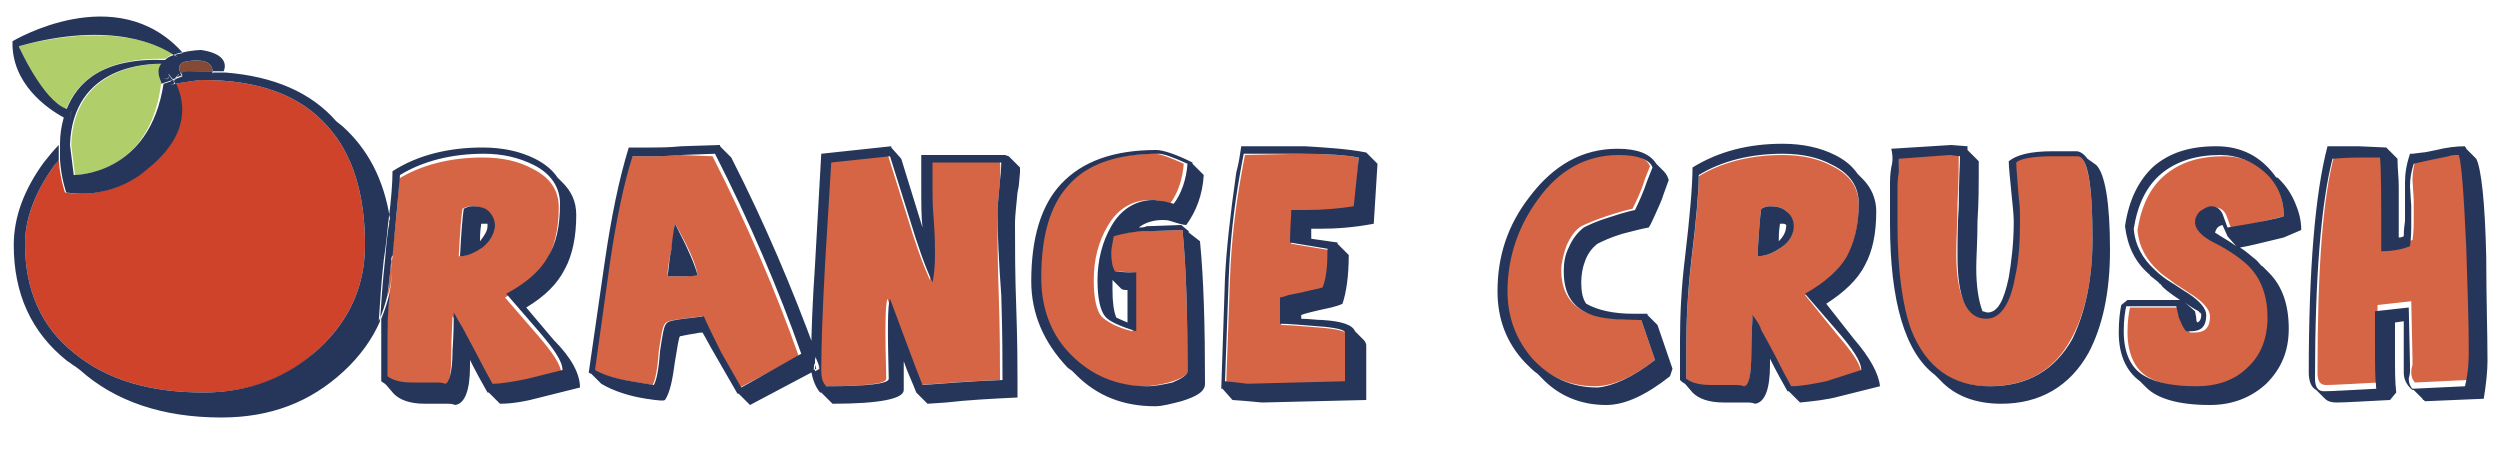
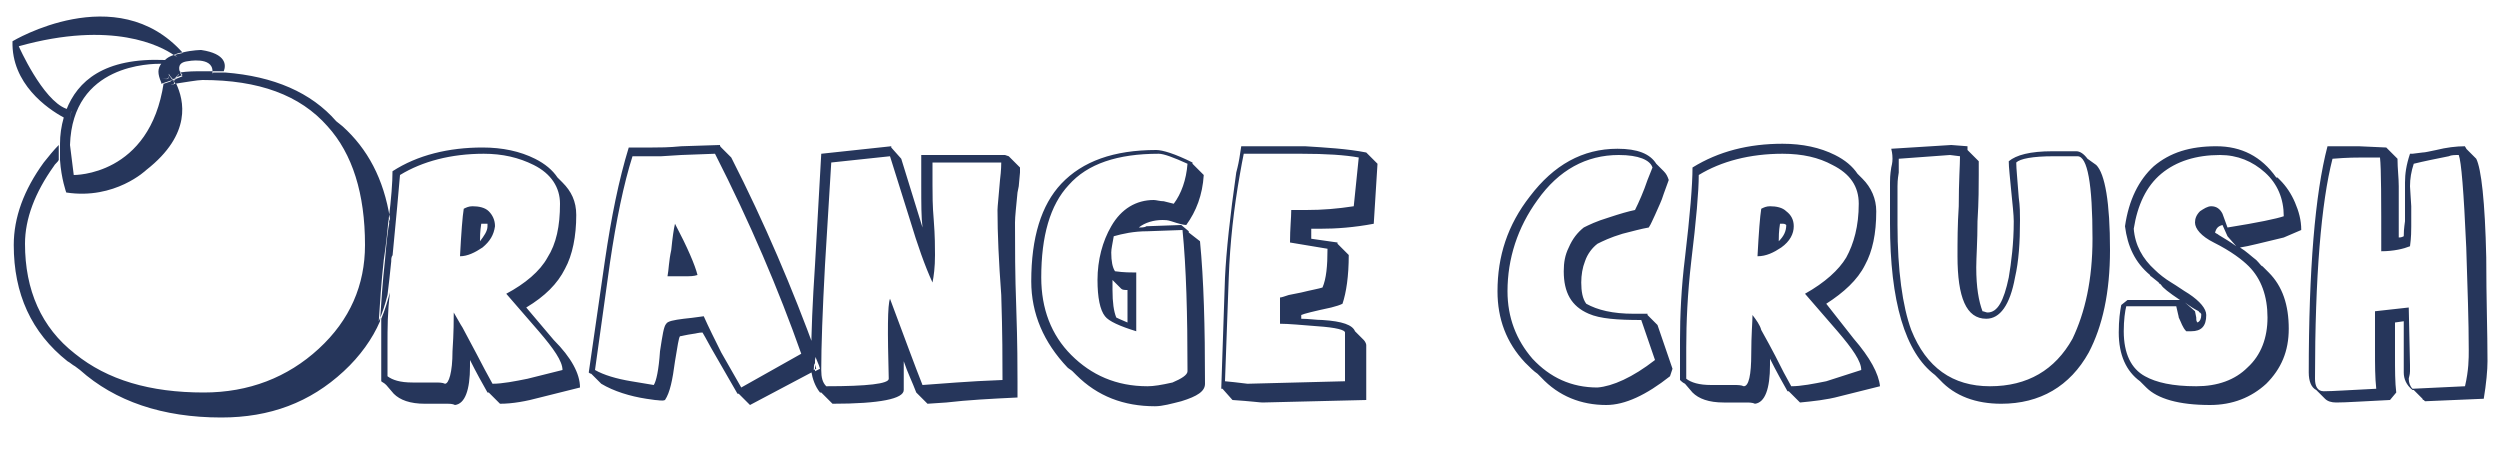
<svg xmlns="http://www.w3.org/2000/svg" version="1.1" id="Layer_1" x="0px" y="0px" width="200px" height="36px" viewBox="0 0 200 36" enable-background="new 0 0 200 36" xml:space="preserve">
-   <path id="color4" fill="#CF432A" d="M14,6.7c0.7-0.1,1.7-0.3,2.2-0.3c4.5,0,7.8,1.2,10,3.7c2,2.2,3,5.4,3,9.5c0,3.2-1.2,6-3.7,8.3  c-2.5,2.4-5.6,3.5-9.2,3.5c-4.3,0-7.7-1-10.3-3.1c-2.7-2.1-4-5.1-4-8.8c0-2,0.8-4.1,2.3-6.2c0.1-0.2,0.3-0.4,0.4-0.5  c0.1,1.5,0.5,2.6,0.5,2.6c3.9,0.6,6.4-1.8,6.4-1.8C15.3,10.7,14.7,8,14,6.7z" />
-   <path id="color3" fill="#B0CE69" d="M12.9,6.6C12,14.1,6,14,6,14l-0.3-2.4c0.2-6.5,6.5-6.5,7.3-6.5C12.6,5.5,12.6,5.9,12.9,6.6z   M1.5,3.7c0,0,1.8,4.3,3.8,5c0.9-2.2,3-4.1,7.9-4c0.2-0.1,0.4-0.3,0.7-0.4C12.9,3.7,9.1,1.7,1.5,3.7z" />
-   <path id="color2" fill="#D56545" d="M144.4,23.6c1.6-0.9,2.7-1.9,3.3-2.9c0.6-1.1,1-2.5,1-4.3c0-1.4-0.7-2.4-2.1-3.1  c-1.1-0.6-2.4-0.9-4-0.9c-2.6,0-4.9,0.6-6.7,1.7c0,1.3-0.2,3.6-0.6,6.9c-0.3,2.6-0.4,4.9-0.4,6.9v2.5c0.4,0.3,1,0.5,2,0.5  c0.2,0,0.4,0,0.7,0c0.3,0,0.6,0,0.7,0h0.4c0.3,0,0.6,0,0.8,0.1c0.4,0,0.6-0.9,0.6-2.6c0-1.5,0.1-2.6,0.1-3.1  c0.3,0.4,0.6,0.8,0.7,1.2c0.9,1.6,1.5,2.8,1.8,3.4l0.6,1.1c0.8,0,1.8-0.2,2.8-0.4l2.8-0.7c0-0.7-0.7-1.7-1.9-3.1L144.4,23.6z   M142.5,19.8c-0.6,0.4-1.2,0.7-1.9,0.7c0.1-1.9,0.2-3.2,0.3-3.8c0.2-0.1,0.4-0.2,0.7-0.2c0.5,0,1,0.1,1.3,0.4  c0.3,0.3,0.5,0.7,0.5,1.2C143.5,18.8,143.1,19.3,142.5,19.8z M80,14.4c-0.1,1.3-0.2,2.1-0.2,2.4c0,1.9,0,4.1,0.1,6.8  c0.1,3,0.1,5.3,0.1,6.8c-2.8,0.1-4.9,0.3-6.4,0.4c-0.6-1.4-1.4-3.7-2.6-6.9c-0.2,0.5-0.2,2.7-0.1,6.4c0,0.4-1.6,0.6-5,0.6  c-0.2-0.3-0.4-0.7-0.4-1.3c0-1.9,0.1-4.7,0.3-8.4l0.5-8.4l4.7-0.5l1.6,5.1c0.6,2,1.2,3.7,1.8,5c0.1-0.5,0.2-1.2,0.2-2.2  c0-0.5,0-1.5-0.1-2.8c-0.1-1.1-0.1-2-0.1-2.8c0-0.2,0-0.5,0-0.9s0-0.7,0-0.9l5.5,0C80.1,13.1,80,13.6,80,14.4z M131.3,25.6l1.1,3.2  c-1.8,1.4-3.4,2.1-4.8,2.1c-2.1,0-3.8-0.8-5.2-2.3c-1.4-1.5-2-3.3-2-5.4c0-2.7,0.8-5.1,2.4-7.3c1.8-2.4,3.9-3.6,6.5-3.6  c1.6,0,2.4,0.3,2.7,1l-0.4,1c-0.3,1-0.7,1.8-1,2.4c-0.5,0.1-1.2,0.3-2.1,0.6c-0.9,0.3-1.6,0.6-2,0.8c-0.5,0.3-0.9,0.9-1.2,1.6  c-0.2,0.6-0.4,1.3-0.4,1.9c0,1.7,0.7,2.8,2,3.4C128,25.4,129.4,25.6,131.3,25.6z M167.4,19.1c0,3.3-0.6,6-1.7,8  c-1.4,2.6-3.6,3.8-6.6,3.8c-3,0-5.1-1.5-6.3-4.5c-0.8-2-1.1-4.8-1.1-8.4v-3.3c0-0.1,0-0.5,0.1-1.1c0.1-0.4,0.1-0.8,0-1.1l4.1-0.3  l0.8,0.1c0,0.7,0,2.1-0.1,4c0,1.5-0.1,2.8-0.1,4c0,3.3,0.8,5,2.3,5c1.1,0,1.8-1.1,2.3-3.3c0.3-1.3,0.4-2.8,0.4-4.6  c0-0.5,0-1.1-0.1-1.8c-0.2-1.4-0.2-2.3-0.2-2.8c0.3-0.3,1.3-0.5,3-0.5l1.9,0C167,12.5,167.4,14.7,167.4,19.1z M54.4,12.4l-1.6,0.1  c-0.5,0-0.9,0-1.2,0l-1.1,0c-0.7,2.2-1.3,5.1-1.8,8.5l-1.2,8.6c0.7,0.4,1.7,0.7,2.9,0.9l1.8,0.3c0.2-0.3,0.4-1.2,0.5-2.7  c0.2-1.3,0.3-2,0.5-2.2c0.1-0.2,0.6-0.3,1.4-0.4c1-0.1,1.5-0.2,1.6-0.2c0.4,0.9,0.9,1.9,1.4,2.9l1.6,2.8l4.7-2.5  c-1.8-5.1-4.1-10.5-6.9-16L54.4,12.4z M54.9,22.1l-1.5,0c0-0.5,0.1-1.2,0.3-2.1c0.2-0.9,0.2-1.6,0.3-2.1c1.1,1.9,1.7,3.3,1.8,4.1  C55.5,22,55.3,22.1,54.9,22.1z M104.1,12.3c1.9,0,3.5,0.1,4.6,0.3l-0.3,4c-1.3,0.2-2.6,0.3-3.8,0.3c-0.4,0-0.8,0-1.2,0  c0,0.6-0.1,1.4-0.1,2.6l3,0.5c0,1.4-0.1,2.4-0.4,3.1c-0.3,0.1-0.8,0.3-1.7,0.4l-1,0.2c-0.3,0.1-0.6,0.1-0.7,0.2v2.1  c0.7,0,1.7,0.1,3,0.2c1.4,0.1,2.2,0.3,2.2,0.5v3.9l-7.8,0.2c-0.1,0-0.8-0.1-1.8-0.2l0.3-8.3c0.1-2.8,0.4-5.5,0.9-8.3  c0.1-0.6,0.2-1.1,0.3-1.6L104.1,12.3L104.1,12.3z M94.6,18.4c0.3,3.1,0.4,6.8,0.4,11.3c0,0.3-0.5,0.6-1.5,0.9  c-0.8,0.2-1.5,0.3-2,0.3c-2.5,0-4.5-0.8-6.1-2.5c-1.6-1.6-2.4-3.7-2.4-6.2c0-3.3,0.7-5.8,2.2-7.4c1.5-1.7,4-2.5,7.2-2.5  c0.4,0,1.2,0.3,2.3,0.8c-0.1,1.3-0.5,2.4-1.1,3.2l-0.8-0.2c-0.3-0.1-0.6-0.1-0.8-0.1c-1.4,0-2.6,0.7-3.4,2.1  c-0.7,1.2-1.1,2.6-1.1,4.3c0,1.4,0.2,2.4,0.6,2.9c0.4,0.4,1.2,0.9,2.5,1.2v-4.7c-0.4,0-0.9-0.1-1.7-0.1c-0.2-0.3-0.3-0.8-0.3-1.5  c0-0.3,0.1-0.7,0.2-1.3c0.7-0.2,1.7-0.4,2.7-0.4L94.6,18.4z M197.4,19.7c0.1,3.2,0.2,5.9,0.2,8.2c0,0.8-0.1,1.6-0.2,2.5l-4.2,0.2  c-0.2-0.2-0.3-0.5-0.3-0.8c0-0.1,0-0.3,0.1-0.6c0-0.2,0-0.4,0-0.5l-0.1-4.6l-2.7,0.3v2c0,0.1,0,0.2,0,0.3v0.8c0,1.2,0,2.2,0.1,3.1  c-2.1,0.1-3.5,0.2-4.2,0.2c-0.5,0-0.7-0.3-0.7-1c0-8.2,0.4-14,1.4-17.6c1.1-0.1,2-0.1,2.5-0.1l1.3,0c0.1,0.9,0.1,3.4,0.1,7.5  c1-0.1,1.8-0.2,2.3-0.4c0.1-0.7,0.1-1.2,0.1-1.6v-0.7c0-0.1,0-0.4,0-0.9l-0.1-1.6c0-0.6,0.1-1.2,0.3-1.8c0.9-0.2,1.8-0.4,2.8-0.6  c0.2,0,0.5-0.1,0.8-0.1C197,12.8,197.2,15.3,197.4,19.7z M31.1,23.7c-0.1,1.5-0.2,2.9-0.2,4.2v2.5c0.4,0.3,1,0.5,2,0.5  c0.2,0,0.4,0,0.7,0c0.3,0,0.6,0,0.7,0h0.4c0.3,0,0.6,0,0.8,0.1c0.4,0,0.6-0.9,0.6-2.6c0-1.5,0.1-2.6,0.1-3.1  c0.3,0.4,0.6,0.8,0.7,1.2c0.9,1.6,1.5,2.8,1.8,3.4l0.6,1.1c0.8,0,1.8-0.2,2.8-0.4l2.8-0.7c0-0.7-0.7-1.7-1.9-3.1l-2.6-3  c1.6-0.9,2.7-1.9,3.3-2.9s1-2.5,1-4.3c0-1.4-0.7-2.4-2.1-3.1c-1.1-0.6-2.4-0.9-4-0.9c-2.6,0-4.9,0.6-6.7,1.7c0,1.2-0.2,3.4-0.6,6.5  c0,0.1,0,0.3,0,0.4C31.4,21.8,31.3,22.8,31.1,23.7z M37,16.7c0.2-0.1,0.4-0.2,0.7-0.2c0.5,0,1,0.1,1.3,0.4c0.3,0.3,0.5,0.7,0.5,1.2  c0,0.6-0.3,1.2-1,1.7c-0.6,0.4-1.2,0.7-1.8,0.7C36.8,18.5,36.9,17.3,37,16.7z M31.3,20.9c0-0.2,0-0.3,0.1-0.5  C31.4,20.6,31.4,20.7,31.3,20.9c0.1,0.9,0,1.9-0.3,2.8C31.1,22.8,31.2,21.9,31.3,20.9z M182.7,17.3c-0.7,0.2-2.1,0.5-4.2,1l-0.4-1.1  c-0.2-0.4-0.5-0.6-0.9-0.6c-0.3,0-0.6,0.1-0.9,0.4c-0.3,0.2-0.4,0.5-0.4,0.9c0,0.5,0.5,1,1.5,1.6c1.4,0.7,2.3,1.4,2.8,1.9  c1,1,1.5,2.4,1.5,4.1c0,1.7-0.5,3-1.6,4c-1.1,1-2.5,1.5-4.1,1.5c-1.9,0-3.2-0.3-4.1-0.8c-1.1-0.6-1.7-1.9-1.7-3.6  c0-0.9,0.1-1.6,0.2-2c0.5,0,1,0,1.7,0h2.3c0.1,0.4,0.1,0.7,0.2,0.9c0.1,0.4,0.3,0.7,0.6,1.1c0.1,0,0.1,0,0.2,0h0.2  c0.8,0,1.2-0.4,1.2-1.3c0-0.5-0.5-1.1-1.4-1.7c-0.5-0.3-0.9-0.6-1.4-0.9c-0.5-0.4-1-0.7-1.3-1c-1-0.9-1.6-2-1.7-3.3  c0.3-1.9,1-3.4,2.2-4.4c1.2-1,2.7-1.5,4.7-1.5c1.4,0,2.6,0.5,3.6,1.4C182.2,14.7,182.7,15.9,182.7,17.3z" />
-   <path id="color1_1_" fill="#854936" d="M17,5.7c-0.3,0-0.6,0-0.8,0c-0.6,0-1.2,0.1-1.8,0.1C14.3,5.5,14.2,5,15,4.9  C15,4.9,17,4.5,17,5.7z" />
  <path id="outline" fill="#26365B" d="M30.8,20.8c-0.2,1.8-0.3,3.4-0.4,4.9c-0.6,1.4-1.6,2.8-2.9,4c-2.7,2.5-5.9,3.7-9.8,3.7  c-4.7,0-8.5-1.3-11.3-3.8l-0.4-0.3c-0.2-0.1-0.4-0.3-0.6-0.4c-2.9-2.3-4.3-5.4-4.3-9.3c0-2.2,0.8-4.4,2.4-6.6c0.4-0.5,0.8-1,1.2-1.4  c0,0.4,0,0.9,0,1.2c-0.1,0.2-0.3,0.3-0.4,0.5c-1.5,2.1-2.3,4.2-2.3,6.2c0,3.7,1.3,6.7,4,8.8c2.6,2.1,6,3.1,10.3,3.1  c3.6,0,6.7-1.2,9.2-3.5c2.5-2.3,3.7-5.1,3.7-8.3c0-4.1-1-7.3-3-9.5c-2.2-2.5-5.5-3.7-10-3.7c-0.4,0-1.5,0.2-2.2,0.3  c0-0.1-0.1-0.2-0.1-0.2C14,6.4,14,6.3,14.1,6.3l0.5-0.2c0,0-0.1-0.1-0.2-0.3c0.6-0.1,1.2-0.1,1.8-0.1c0.3,0,0.6,0,0.8,0  c0,0.1,0,0.2,0,0.3l0.7,0.2c0,0,0.2-0.2,0.3-0.4c3.9,0.3,6.9,1.6,8.9,3.9l0.5,0.4c2,1.8,3.3,4.2,3.8,7.4  C31,18.5,30.9,19.6,30.8,20.8z M14.2,4.6c0,0-0.1-0.1-0.3-0.2c-0.3,0.1-0.5,0.2-0.7,0.4c0.1,0,0.1,0,0.2,0L13,5.1c0,0,0,0-0.1,0  c-0.3,0.4-0.3,0.8,0,1.5c0-0.1,0-0.2,0-0.4c0,0,0.7,0.4,0.6-0.3c0,0,0.1,0.2,0.3,0.4l0.1,0c0.2-0.1,0.3-0.3,0.4-0.4c0,0,0-0.1,0-0.1  c0,0,0.1,0,0.1,0C14.3,5.5,14.2,5,15,4.9c0,0,2-0.4,2,0.8c0.3,0,0.6,0,0.9,0c0.2-0.5,0.2-1.4-1.8-1.7c0,0-0.7,0-1.5,0.2  c0,0,0.1,0.1,0.1,0.1L14.2,4.6z M13.9,6.3l-0.1,0C13.8,6.4,13.8,6.4,13.9,6.3C13.9,6.4,13.9,6.3,13.9,6.3z M13.9,6.4  C13.9,6.4,13.9,6.5,13.9,6.4c0.1,0,0.2-0.1,0.2-0.1L13.9,6.4C13.9,6.3,13.9,6.4,13.9,6.4z M14.3,5.9c0,0.1-0.1,0.2-0.2,0.3l0.5-0.2  c0,0-0.1-0.1-0.2-0.3c0,0-0.1,0-0.1,0C14.3,5.9,14.3,5.9,14.3,5.9z M13.9,6.3l0.1,0c0.1-0.1,0.2-0.2,0.2-0.3  C14.3,6.1,14.1,6.2,13.9,6.3z M17,6l0.7,0.2c0,0,0.2-0.2,0.3-0.4c-0.3,0-0.6,0-0.9,0C17,5.8,17,5.9,17,6z M5.4,12.1  c-0.2,0.2-0.4,0.5-0.6,0.7c0.1,1.5,0.5,2.6,0.5,2.6c3.9,0.6,6.4-1.8,6.4-1.8c3.7-2.9,3-5.6,2.4-6.9c-0.2,0-0.3,0.1-0.4,0.1  c0-0.1,0.1-0.2,0.3-0.4l0,0l-0.9,0.3c0,0,0-0.1,0-0.1C12,14.1,5.9,14,5.9,14l-0.3-2.4c0.2-6.5,6.5-6.5,7.3-6.5  C13,5,13.1,4.9,13.2,4.8c-4.9-0.2-7,1.7-7.9,4c0.1,0,0.2,0.1,0.4,0.1L5.6,9.7c0,0-0.2-0.1-0.5-0.3c-0.2,0.7-0.3,1.4-0.3,2.1  c0.2-0.2,0.4-0.4,0.6-0.6C5.3,11.3,5.3,11.7,5.4,12.1z M13.8,6.4L13.8,6.4C13.8,6.4,13.9,6.4,13.8,6.4C13.8,6.4,13.8,6.4,13.8,6.4z   M4.8,12.8c0.2-0.2,0.4-0.5,0.6-0.7c0-0.4,0-0.8,0-1.2c-0.2,0.2-0.4,0.4-0.6,0.6C4.8,12,4.8,12.4,4.8,12.8z M13.8,6.4  c-0.2,0.1-0.3,0.3-0.3,0.4c0.1,0,0.3,0,0.4-0.1C14,6.6,13.9,6.6,13.8,6.4C13.9,6.5,13.9,6.5,13.8,6.4L13.8,6.4z M13.8,6.4L13.8,6.4  C13.9,6.5,13.9,6.5,13.8,6.4C13.9,6.5,13.9,6.4,13.8,6.4C13.9,6.4,13.8,6.4,13.8,6.4z M12.9,6.2c0,0.1,0,0.2,0,0.4c0,0,0,0.1,0,0.1  l0.9-0.3c-0.2-0.3-0.3-0.4-0.3-0.4C13.6,6.6,12.9,6.2,12.9,6.2z M13.4,4.8c-0.1,0-0.1,0-0.2,0C13.1,4.9,13,5,12.9,5.1  c0.1,0,0.1,0,0.1,0L13.4,4.8z M1.5,3.7c7.5-2.1,11.4,0,12.4,0.7c0.2-0.1,0.5-0.2,0.7-0.2C9.3-1.7,1,3.3,1,3.3  C0.9,6.7,3.8,8.7,5.1,9.4C5.1,9.2,5.2,9,5.3,8.7C3.4,8,1.5,3.7,1.5,3.7z M14.2,4.6l0.6-0.3c0,0-0.1-0.1-0.1-0.1  c-0.2,0.1-0.5,0.1-0.7,0.2C14.1,4.5,14.2,4.6,14.2,4.6z M5.7,8.8c-0.1,0-0.2,0-0.4-0.1C5.2,9,5.1,9.2,5.1,9.4  c0.3,0.2,0.5,0.3,0.5,0.3L5.7,8.8z M38.6,19.8c-0.6,0.4-1.2,0.7-1.8,0.7c0.1-1.9,0.2-3.2,0.3-3.8c0.2-0.1,0.4-0.2,0.7-0.2  c0.5,0,1,0.1,1.3,0.4c0.3,0.3,0.5,0.7,0.5,1.2C39.5,18.8,39.2,19.3,38.6,19.8z M39,18.1L39,18.1c0-0.1,0-0.1,0-0.2  c-0.1,0-0.2,0-0.3,0c-0.1,0-0.2,0-0.2,0c-0.1,0.6-0.1,1.1-0.1,1.4C38.7,18.9,39,18.5,39,18.1z M42.1,24.6c1.5-0.9,2.5-1.9,3.1-3.1  c0.6-1.1,0.9-2.6,0.9-4.3c0-1.1-0.4-1.9-1.1-2.6l-0.4-0.4c-0.4-0.6-1-1.1-1.8-1.5c-1.2-0.6-2.6-0.9-4.2-0.9c-2.7,0-5.2,0.6-7.2,1.9  c0,0.9-0.1,2.2-0.3,3.8c0.1,0.9,0.2,1.9,0.3,3c0.3-3.1,0.5-5.3,0.6-6.5c1.8-1.1,4.1-1.7,6.7-1.7c1.5,0,2.8,0.3,4,0.9  c1.4,0.7,2.1,1.8,2.1,3.1c0,1.8-0.3,3.2-1,4.3c-0.6,1.1-1.8,2.1-3.3,2.9l2.6,3c1.2,1.4,1.9,2.4,1.9,3.1l-2.8,0.7  c-1,0.2-2,0.4-2.8,0.4l-0.6-1.1c-0.3-0.6-0.9-1.7-1.8-3.4c-0.2-0.3-0.4-0.7-0.7-1.2c0,0.5,0,1.6-0.1,3.1c0,1.7-0.3,2.6-0.6,2.6  c-0.2-0.1-0.5-0.1-0.8-0.1h-0.4c-0.2,0-0.4,0-0.7,0s-0.6,0-0.7,0c-1,0-1.6-0.2-2-0.5v-2.5c0-1.3,0-2.7,0.2-4.2  c-0.2,0.7-0.4,1.4-0.7,2.1c0,0.6,0,1.2,0,1.8v0.4l0,2.8c0.1,0.1,0.2,0.1,0.4,0.3l0.6,0.7c0.5,0.5,1.3,0.8,2.5,0.8h0.2  c0.1,0,0.2,0,0.3,0h0c0.1,0,0.2,0,0.4,0c0.2,0,0.3,0,0.4,0h0.4c0.3,0,0.5,0,0.7,0.1c0.8-0.1,1.2-1.2,1.2-3.1v-0.6c0,0,0,0,0,0.1  c0.5,1,1,1.9,1.4,2.6h0.1l0.9,0.9c1,0,2.1-0.2,3.2-0.5l3.2-0.8c0-1.1-0.7-2.4-2.1-3.8L42.1,24.6z M31.3,20.9c0-0.2,0-0.3,0.1-0.5  c0-1.1-0.1-2-0.3-3c-0.1,1-0.2,2.1-0.4,3.4c-0.2,1.8-0.3,3.4-0.4,4.9c0.3-0.7,0.5-1.3,0.7-2.1C31.1,22.8,31.2,21.9,31.3,20.9z   M53.7,20c-0.2,0.9-0.2,1.6-0.3,2.1l1.5,0c0.3,0,0.6,0,0.9-0.1c-0.2-0.8-0.8-2.2-1.8-4.1C53.9,18.3,53.8,19,53.7,20z M65.1,29.6  c0,0,0,0.1,0,0.1l-5.1,2.7l-0.9-0.9l-0.1,0l-1.9-3.3c-0.3-0.5-0.6-1.1-0.9-1.6c-0.3,0-0.6,0.1-0.7,0.1c-0.7,0.1-1,0.2-1.1,0.2  c-0.1,0.1-0.2,0.8-0.4,2c-0.2,1.5-0.4,2.5-0.8,3.1C53,32.1,52.6,32,52.4,32l-0.7-0.1c-1.3-0.2-2.6-0.6-3.6-1.2l-0.8-0.8  c-0.1,0-0.2-0.1-0.2-0.1l1.3-9c0.5-3.4,1.1-6.4,1.9-9l1.5,0h0.4c0.5,0,1.3,0,2.3-0.1l3.1-0.1c0,0.1,0,0.1,0.1,0.2l0.8,0.8  c2.7,5.3,4.9,10.5,6.8,15.7C65.2,28.8,65.1,29.2,65.1,29.6z M64.1,28.3c-1.8-5.1-4.1-10.5-6.9-16l-2.7,0.1l-1.6,0.1  c-0.5,0-0.9,0-1.2,0l-1.1,0c-0.7,2.2-1.3,5.1-1.8,8.5l-1.2,8.6c0.7,0.4,1.7,0.7,2.9,0.9l1.8,0.3c0.2-0.3,0.4-1.2,0.5-2.7  c0.2-1.3,0.3-2,0.5-2.2c0.1-0.2,0.6-0.3,1.4-0.4c1-0.1,1.5-0.2,1.6-0.2c0.4,0.9,0.9,1.9,1.4,2.9l1.6,2.8L64.1,28.3z M80.7,12.5  l0.9,0.9c0,0.1,0,0.2,0,0.4l-0.1,1.1l-0.1,0.5c-0.1,1.1-0.2,1.9-0.2,2.4c0,1.9,0,4.2,0.1,6.8c0.1,2.9,0.1,4.9,0.1,5.9v1.3  c-2.1,0.1-4,0.2-5.7,0.4l-1.5,0.1l-0.9-0.9c0,0,0,0,0,0h0c-0.3-0.8-0.7-1.6-1-2.5l0,1.1c0,0.6,0,1,0,1.2c0,0.7-1.9,1.1-5.7,1.1  l-0.9-0.9h-0.1c-0.4-0.5-0.6-1.1-0.7-1.7l0.4-0.2c-0.1-0.4-0.3-0.8-0.4-1.1c0-1.8,0.1-4.2,0.3-7.2l0.5-8.9l5.6-0.6l0,0.1l0.8,0.9  l1.7,5.5c-0.1-0.8-0.1-1.9-0.1-3.4v-0.3c0-0.1,0-0.3,0-0.4V14c0-0.2,0-0.4,0-0.8c0-0.4,0-0.6,0-0.8l6.7,0L80.7,12.5L80.7,12.5z   M79.8,16.8c0-0.3,0.1-1.1,0.2-2.4c0.1-0.8,0.1-1.3,0.1-1.4l-5.5,0c0,0.2,0,0.5,0,0.9s0,0.7,0,0.9c0,0.7,0,1.7,0.1,2.8  c0.1,1.3,0.1,2.2,0.1,2.8c0,1-0.1,1.7-0.2,2.2c-0.6-1.3-1.2-3-1.8-5l-1.6-5.1l-4.7,0.5L66,21.2c-0.2,3.7-0.3,6.5-0.3,8.4  c0,0.6,0.1,1,0.4,1.3c3.3,0,5-0.2,5-0.6c-0.1-3.8-0.1-5.9,0.1-6.4c1.2,3.2,2,5.4,2.6,6.9c1.5-0.1,3.6-0.3,6.4-0.4  c0-1.5,0-3.7-0.1-6.8C79.9,20.9,79.8,18.7,79.8,16.8z M65.2,28.4c0,0.4,0,0.9,0,1.2c0,0,0,0.1,0,0.1l0.4-0.2  C65.5,29.1,65.3,28.8,65.2,28.4z M96,19.3c0.3,3.1,0.4,6.8,0.4,11.4c0,0.6-0.6,1-1.9,1.4c-0.8,0.2-1.5,0.4-2.1,0.4  c-2.5,0-4.6-0.8-6.3-2.5l-0.3-0.3c-0.1-0.1-0.3-0.2-0.4-0.3c-1.9-2-2.9-4.3-2.9-6.9c0-3.5,0.8-6.1,2.4-7.8c1.7-1.8,4.2-2.7,7.6-2.7  c0.5,0,1.5,0.3,2.9,1v0c0,0,0,0,0,0.1l0.9,0.9c-0.1,1.6-0.6,2.9-1.4,4c-0.2,0-0.6-0.1-1.2-0.3c-0.3-0.1-0.5-0.1-0.7-0.1  c-0.7,0-1.4,0.2-1.9,0.6c0.2,0,0.5,0,0.6-0.1l2.8-0.1l0.6,0.5v0.1L96,19.3z M95,29.7c0-4.5-0.1-8.3-0.4-11.3l-2.8,0.1  c-1.1,0-2,0.2-2.7,0.4c-0.1,0.6-0.2,1-0.2,1.3c0,0.7,0.1,1.2,0.3,1.5c0.7,0.1,1.3,0.1,1.7,0.1v4.7c-1.3-0.4-2.2-0.8-2.5-1.2  c-0.4-0.5-0.6-1.5-0.6-2.9c0-1.6,0.4-3.1,1.1-4.3c0.8-1.4,2-2.1,3.4-2.1c0.2,0,0.5,0.1,0.8,0.1l0.8,0.2c0.6-0.8,1-1.9,1.1-3.2  c-1.1-0.5-1.9-0.8-2.3-0.8c-3.3,0-5.7,0.8-7.2,2.5c-1.5,1.6-2.2,4.1-2.2,7.4c0,2.5,0.8,4.6,2.4,6.2c1.6,1.6,3.6,2.5,6.1,2.5  c0.5,0,1.1-0.1,2-0.3C94.5,30.3,95,30,95,29.7z M89.3,25.4c0.4,0.2,0.7,0.3,0.9,0.4v-2.6c-0.2,0-0.4,0-0.5-0.1l-0.7-0.7  c0,0.1,0,0.3,0,0.4v0.4C89,24.2,89.1,24.9,89.3,25.4z M109.3,12.2l0.9,0.9l-0.3,4.8c-1.6,0.3-3,0.4-4.3,0.4h-0.7c0,0.3,0,0.6,0,0.8  l2.1,0.3v0.1l0.9,0.9c0,1.7-0.2,3-0.5,3.9c-0.2,0.1-0.5,0.2-0.9,0.3c-1.4,0.3-2.2,0.5-2.4,0.6v0.3c0.6,0,1.2,0.1,1.7,0.1  c1.6,0.1,2.4,0.4,2.6,0.9l0.7,0.7c0.1,0.1,0.2,0.3,0.2,0.4V32l-8.3,0.2c-0.2,0-0.9-0.1-2.4-0.2l-0.8-0.9h-0.1l0.3-8.9  c0.1-2.1,0.4-4.9,0.9-8.4l0.1-0.4c0.1-0.4,0.2-1,0.3-1.7h5.1C106,11.8,107.8,11.9,109.3,12.2L109.3,12.2z M108.7,12.6  c-1.1-0.2-2.6-0.3-4.6-0.3h-4.6c-0.1,0.5-0.2,1-0.3,1.6c-0.5,2.8-0.8,5.5-0.9,8.3l-0.3,8.3c1.1,0.1,1.7,0.2,1.8,0.2l7.8-0.2v-3.9  c0-0.2-0.7-0.4-2.2-0.5c-1.3-0.1-2.3-0.2-3-0.2v-2.1c0.1,0,0.4-0.1,0.7-0.2l1-0.2c0.8-0.2,1.4-0.3,1.7-0.4c0.3-0.7,0.4-1.7,0.4-3.1  l-3-0.5c0-1.1,0.1-2,0.1-2.6c0.4,0,0.8,0,1.2,0c1.3,0,2.5-0.1,3.8-0.3L108.7,12.6z M132.6,26l1.2,3.5l-0.2,0.6  c-1.9,1.5-3.6,2.3-5.1,2.3c-2,0-3.8-0.7-5.2-2.2l-0.3-0.3c-0.3-0.2-0.6-0.5-1-0.9c-1.5-1.6-2.2-3.5-2.2-5.7c0-2.8,0.8-5.3,2.6-7.6  c1.9-2.5,4.2-3.8,7-3.8c1.6,0,2.6,0.4,3.1,1.2l0.6,0.6c0.2,0.2,0.3,0.4,0.4,0.7l-0.4,1.1c-0.1,0.3-0.2,0.6-0.3,0.8h0l-0.4,0.9  c-0.2,0.4-0.3,0.7-0.5,1c-0.6,0.1-1.3,0.3-2.1,0.5c-1,0.3-1.6,0.6-2,0.8c-0.4,0.3-0.8,0.8-1,1.4c-0.2,0.5-0.3,1.1-0.3,1.7  c0,0.7,0.1,1.3,0.4,1.7c0.9,0.5,2.1,0.8,3.8,0.8h0.5c0.1,0,0.2,0,0.3,0h0.3l0,0.1L132.6,26z M132.4,28.8l-1.1-3.2  c-1.9,0-3.3-0.1-4.2-0.5c-1.4-0.6-2-1.7-2-3.4c0-0.7,0.1-1.3,0.4-1.9c0.3-0.7,0.7-1.2,1.2-1.6c0.4-0.2,1-0.5,2-0.8  c0.9-0.3,1.6-0.5,2.1-0.6c0.3-0.6,0.7-1.5,1-2.4l0.4-1c-0.2-0.6-1.1-1-2.7-1c-2.6,0-4.8,1.2-6.5,3.6c-1.6,2.2-2.4,4.7-2.4,7.3  c0,2.1,0.7,3.9,2,5.4c1.4,1.5,3.1,2.3,5.2,2.3C129,30.9,130.6,30.2,132.4,28.8z M148.3,27.1c1.3,1.5,2,2.8,2.1,3.8l-3.2,0.8  c-1.1,0.3-2.2,0.4-3.2,0.5l-0.9-0.9H143c-0.4-0.7-0.9-1.6-1.4-2.6c0,0,0,0,0-0.1v0.6c0,1.9-0.4,3-1.2,3.1c-0.2-0.1-0.5-0.1-0.7-0.1  h-0.4c-0.1,0-0.2,0-0.4,0c-0.2,0-0.3,0-0.4,0h0c-0.1,0-0.2,0-0.4,0h-0.2c-1.2,0-2-0.3-2.5-0.8l-0.6-0.7c-0.2-0.1-0.3-0.2-0.4-0.3  l0-2.8v-0.4c0-1.9,0.1-4.2,0.4-6.6c0.4-3.4,0.6-5.8,0.6-7.2c2.1-1.3,4.5-1.9,7.2-1.9c1.6,0,3,0.3,4.2,0.9c0.8,0.4,1.4,0.9,1.8,1.5  l0.4,0.4c0.7,0.7,1.1,1.6,1.1,2.6c0,1.8-0.3,3.2-0.9,4.3c-0.6,1.2-1.7,2.2-3.1,3.1L148.3,27.1z M148.9,29.6c0-0.7-0.7-1.7-1.9-3.1  l-2.6-3c1.6-0.9,2.7-1.9,3.3-2.9c0.6-1.1,1-2.5,1-4.3c0-1.4-0.7-2.4-2.1-3.1c-1.1-0.6-2.4-0.9-4-0.9c-2.6,0-4.9,0.6-6.7,1.7  c0,1.3-0.2,3.6-0.6,6.9c-0.3,2.6-0.4,4.9-0.4,6.9v2.5c0.4,0.3,1,0.5,2,0.5c0.2,0,0.4,0,0.7,0c0.3,0,0.6,0,0.7,0h0.4  c0.3,0,0.6,0,0.8,0.1c0.4,0,0.6-0.9,0.6-2.6c0-1.5,0.1-2.6,0.1-3.1c0.3,0.4,0.6,0.8,0.7,1.2c0.9,1.6,1.5,2.8,1.8,3.4l0.6,1.1  c0.8,0,1.8-0.2,2.8-0.4L148.9,29.6z M143.5,18.1c0,0.6-0.3,1.2-1,1.7c-0.6,0.4-1.2,0.7-1.9,0.7c0.1-1.9,0.2-3.2,0.3-3.8  c0.2-0.1,0.4-0.2,0.7-0.2c0.5,0,1,0.1,1.3,0.4C143.3,17.2,143.5,17.6,143.5,18.1z M142.9,18C142.9,18,142.9,18,142.9,18  c-0.1-0.1-0.2-0.1-0.3-0.1c-0.1,0-0.2,0-0.2,0c-0.1,0.6-0.1,1.1-0.1,1.4C142.7,18.9,142.9,18.5,142.9,18L142.9,18L142.9,18z   M167.7,13.2c0.7,0.7,1.1,3,1.1,6.8c0,3.4-0.6,6.1-1.7,8.2c-1.5,2.7-3.9,4.1-7,4.1c-2,0-3.7-0.6-4.9-1.9l-0.4-0.4  c-2.4-1.8-3.6-5.9-3.6-12.1v-3.3c0-0.2,0-0.6,0.1-1.2c0.1-0.4,0.1-0.6,0.1-0.7c0-0.1,0-0.4-0.1-0.8l4.8-0.3l1.3,0.1V12l0.9,0.9V14  c0,0.8,0,2.1-0.1,3.7c0,1.6-0.1,2.9-0.1,3.7c0,1.6,0.2,2.7,0.5,3.5c0.1,0,0.3,0.1,0.4,0.1c0.8,0,1.3-0.9,1.7-2.8  c0.2-1.2,0.4-2.7,0.4-4.5c0-0.5-0.1-1.4-0.2-2.4c-0.1-1.1-0.2-1.9-0.2-2.4c0.6-0.5,1.7-0.8,3.5-0.8l1.9,0h0c0.3,0,0.6,0.2,0.9,0.6  L167.7,13.2z M167.4,19.1c0-4.4-0.4-6.6-1.2-6.6l-1.9,0c-1.7,0-2.7,0.2-3,0.5c0,0.5,0.1,1.4,0.2,2.8c0.1,0.7,0.1,1.3,0.1,1.8  c0,1.8-0.1,3.3-0.4,4.6c-0.4,2.2-1.2,3.3-2.3,3.3c-1.6,0-2.3-1.7-2.3-5c0-1.2,0-2.5,0.1-4c0-2,0.1-3.3,0.1-4l-0.8-0.1l-4.1,0.3  c0,0.3,0,0.6,0,1.1c-0.1,0.6-0.1,0.9-0.1,1.1V18c0,3.6,0.4,6.5,1.1,8.4c1.2,3,3.3,4.5,6.3,4.5c3,0,5.2-1.3,6.6-3.8  C166.8,25,167.4,22.4,167.4,19.1z M182.4,14.3L182.4,14.3L182.4,14.3C182.4,14.3,182.4,14.3,182.4,14.3L182.4,14.3z M182.7,19  c-1.7,0.4-2.8,0.7-3.5,0.8c0.5,0.3,0.9,0.7,1.3,1c0.3,0.3,0.4,0.5,0.5,0.5l0.4,0.4h0l0.1,0.1c1.1,1.1,1.6,2.6,1.6,4.5  c0,1.8-0.6,3.2-1.8,4.4l0,0c-1.2,1.1-2.7,1.7-4.5,1.7c-2.5,0-4.2-0.5-5.1-1.4l-0.5-0.5c-1.1-0.8-1.7-2.1-1.7-3.9  c0-1,0.1-1.7,0.2-2.2l0.5-0.4h0.9c-0.1,0,0.1,0,0.5,0h0.4h2.4c-0.9-0.6-1.4-1-1.5-1.2l-0.1-0.1c-0.1,0-0.1-0.1-0.1-0.1l-0.5-0.4  c-0.1-0.1-0.2-0.1-0.2-0.2c-1.2-1-1.8-2.3-2-3.9c0.3-2.1,1.1-3.7,2.3-4.8c1.3-1.1,2.9-1.6,5-1.6c2,0,3.6,0.8,4.8,2.5l0.1,0  c0,0,0,0,0,0l0,0l0,0l0.2,0.2c0.5,0.5,0.9,1.1,1.2,1.8c0.3,0.7,0.5,1.4,0.5,2.2L182.7,19z M182.7,17.3L182.7,17.3L182.7,17.3  C182.8,17.3,182.8,17.3,182.7,17.3c0-1.4-0.5-2.6-1.5-3.5c-1-0.9-2.2-1.4-3.6-1.4c-1.9,0-3.5,0.5-4.7,1.5c-1.2,1-1.9,2.5-2.2,4.4  c0.1,1.3,0.7,2.4,1.7,3.3c0.3,0.3,0.8,0.7,1.3,1c0.5,0.3,0.9,0.6,1.4,0.9c0.9,0.6,1.4,1.2,1.4,1.7c0,0.9-0.4,1.3-1.2,1.3h-0.2  c0,0-0.1,0-0.2,0c-0.3-0.3-0.4-0.7-0.6-1.1c0-0.1-0.1-0.4-0.2-0.9h-2.3c-0.7,0-1.2,0-1.7,0c-0.1,0.4-0.2,1.1-0.2,2  c0,1.8,0.6,3,1.7,3.6c0.9,0.5,2.2,0.8,4.1,0.8c1.7,0,3.1-0.5,4.1-1.5c1.1-1,1.6-2.4,1.6-4c0-1.7-0.5-3.1-1.5-4.1  c-0.5-0.5-1.4-1.2-2.8-1.9c-1-0.5-1.5-1.1-1.5-1.6c0-0.3,0.1-0.6,0.4-0.9c0.3-0.2,0.6-0.4,0.9-0.4c0.4,0,0.7,0.2,0.9,0.6l0.4,1.1  C180.7,17.8,182.1,17.5,182.7,17.3z M178.2,18.9C178.2,18.9,178.2,18.9,178.2,18.9l-0.4-0.9c-0.4,0.1-0.5,0.3-0.6,0.6  c0.1,0.1,0.2,0.1,0.3,0.2c0.5,0.3,1,0.6,1.4,0.9L178.2,18.9z M175.6,24.9l0.1,0.5c0,0.2,0,0.3,0.1,0.4c0.2-0.1,0.3-0.3,0.3-0.6  c0-0.1,0-0.1-0.1-0.2c-0.1,0-0.1-0.1-0.1-0.1c-0.4-0.2-0.7-0.4-1.1-0.7L175.6,24.9z M182.4,14.3C182.4,14.3,182.4,14.3,182.4,14.3  L182.4,14.3L182.4,14.3z M199,28.9c0,0.7-0.1,1.8-0.3,3l-4.7,0.2l-0.1-0.1c-0.1,0-0.1-0.1-0.1-0.1l-0.7-0.7H193  c-0.5-0.4-0.7-0.9-0.7-1.4c0-0.1,0-0.3,0-0.6l0-0.4l0-3.1l-0.7,0.1v1.6c0,0.1,0,0.1,0,0.2v0.8c0,1.2,0,2.2,0.1,3l-0.5,0.6  c-2.1,0.1-3.5,0.2-4.3,0.2c-0.4,0-0.7-0.1-0.9-0.3l-0.7-0.7c-0.4-0.2-0.6-0.7-0.6-1.4c0-8.2,0.5-14.3,1.5-18.1c0.3,0,0.6,0,0.7,0  l1.3,0c0.2,0,0.4,0,0.5,0l2.2,0.1l0.9,0.9c0,0.8,0.1,1.5,0.1,2.2v4.1c0.1,0,0.2,0,0.4-0.1c0-0.7,0.1-1.1,0.1-1.2l0-3.1  c0-0.7,0.1-1.4,0.4-2.3c0,0,0,0,0.1,0h0.1l0.8-0.1c0.2,0,0.6-0.1,1.1-0.2c0.8-0.2,1.6-0.3,2.3-0.3c0,0.1,0.1,0.1,0.1,0.2l0.8,0.8  c0.4,0.8,0.7,3.4,0.8,7.9C198.9,23.9,199,26.6,199,28.9z M197.5,28c0-2.3-0.1-5-0.2-8.2c-0.2-4.5-0.4-6.9-0.6-7.4  c-0.3,0-0.6,0-0.8,0.1c-1,0.2-2,0.4-2.8,0.6c-0.2,0.6-0.3,1.2-0.3,1.8l0.1,1.6c0,0.5,0,0.8,0,0.9v0.7c0,0.3,0,0.9-0.1,1.6  c-0.5,0.2-1.3,0.4-2.3,0.4c0-4.1,0-6.6-0.1-7.5l-1.3,0c-0.5,0-1.3,0-2.5,0.1c-0.9,3.5-1.4,9.4-1.4,17.6c0,0.6,0.2,1,0.7,1  c0.7,0,2.1-0.1,4.2-0.2c-0.1-0.9-0.1-1.9-0.1-3.1v-0.8c0-0.1,0-0.2,0-0.3v-2l2.7-0.3l0.1,4.6c0,0.1,0,0.3,0,0.5  c0,0.3-0.1,0.5-0.1,0.6c0,0.3,0.1,0.6,0.3,0.8l4.2-0.2C197.5,29.6,197.5,28.7,197.5,28z" />
</svg>